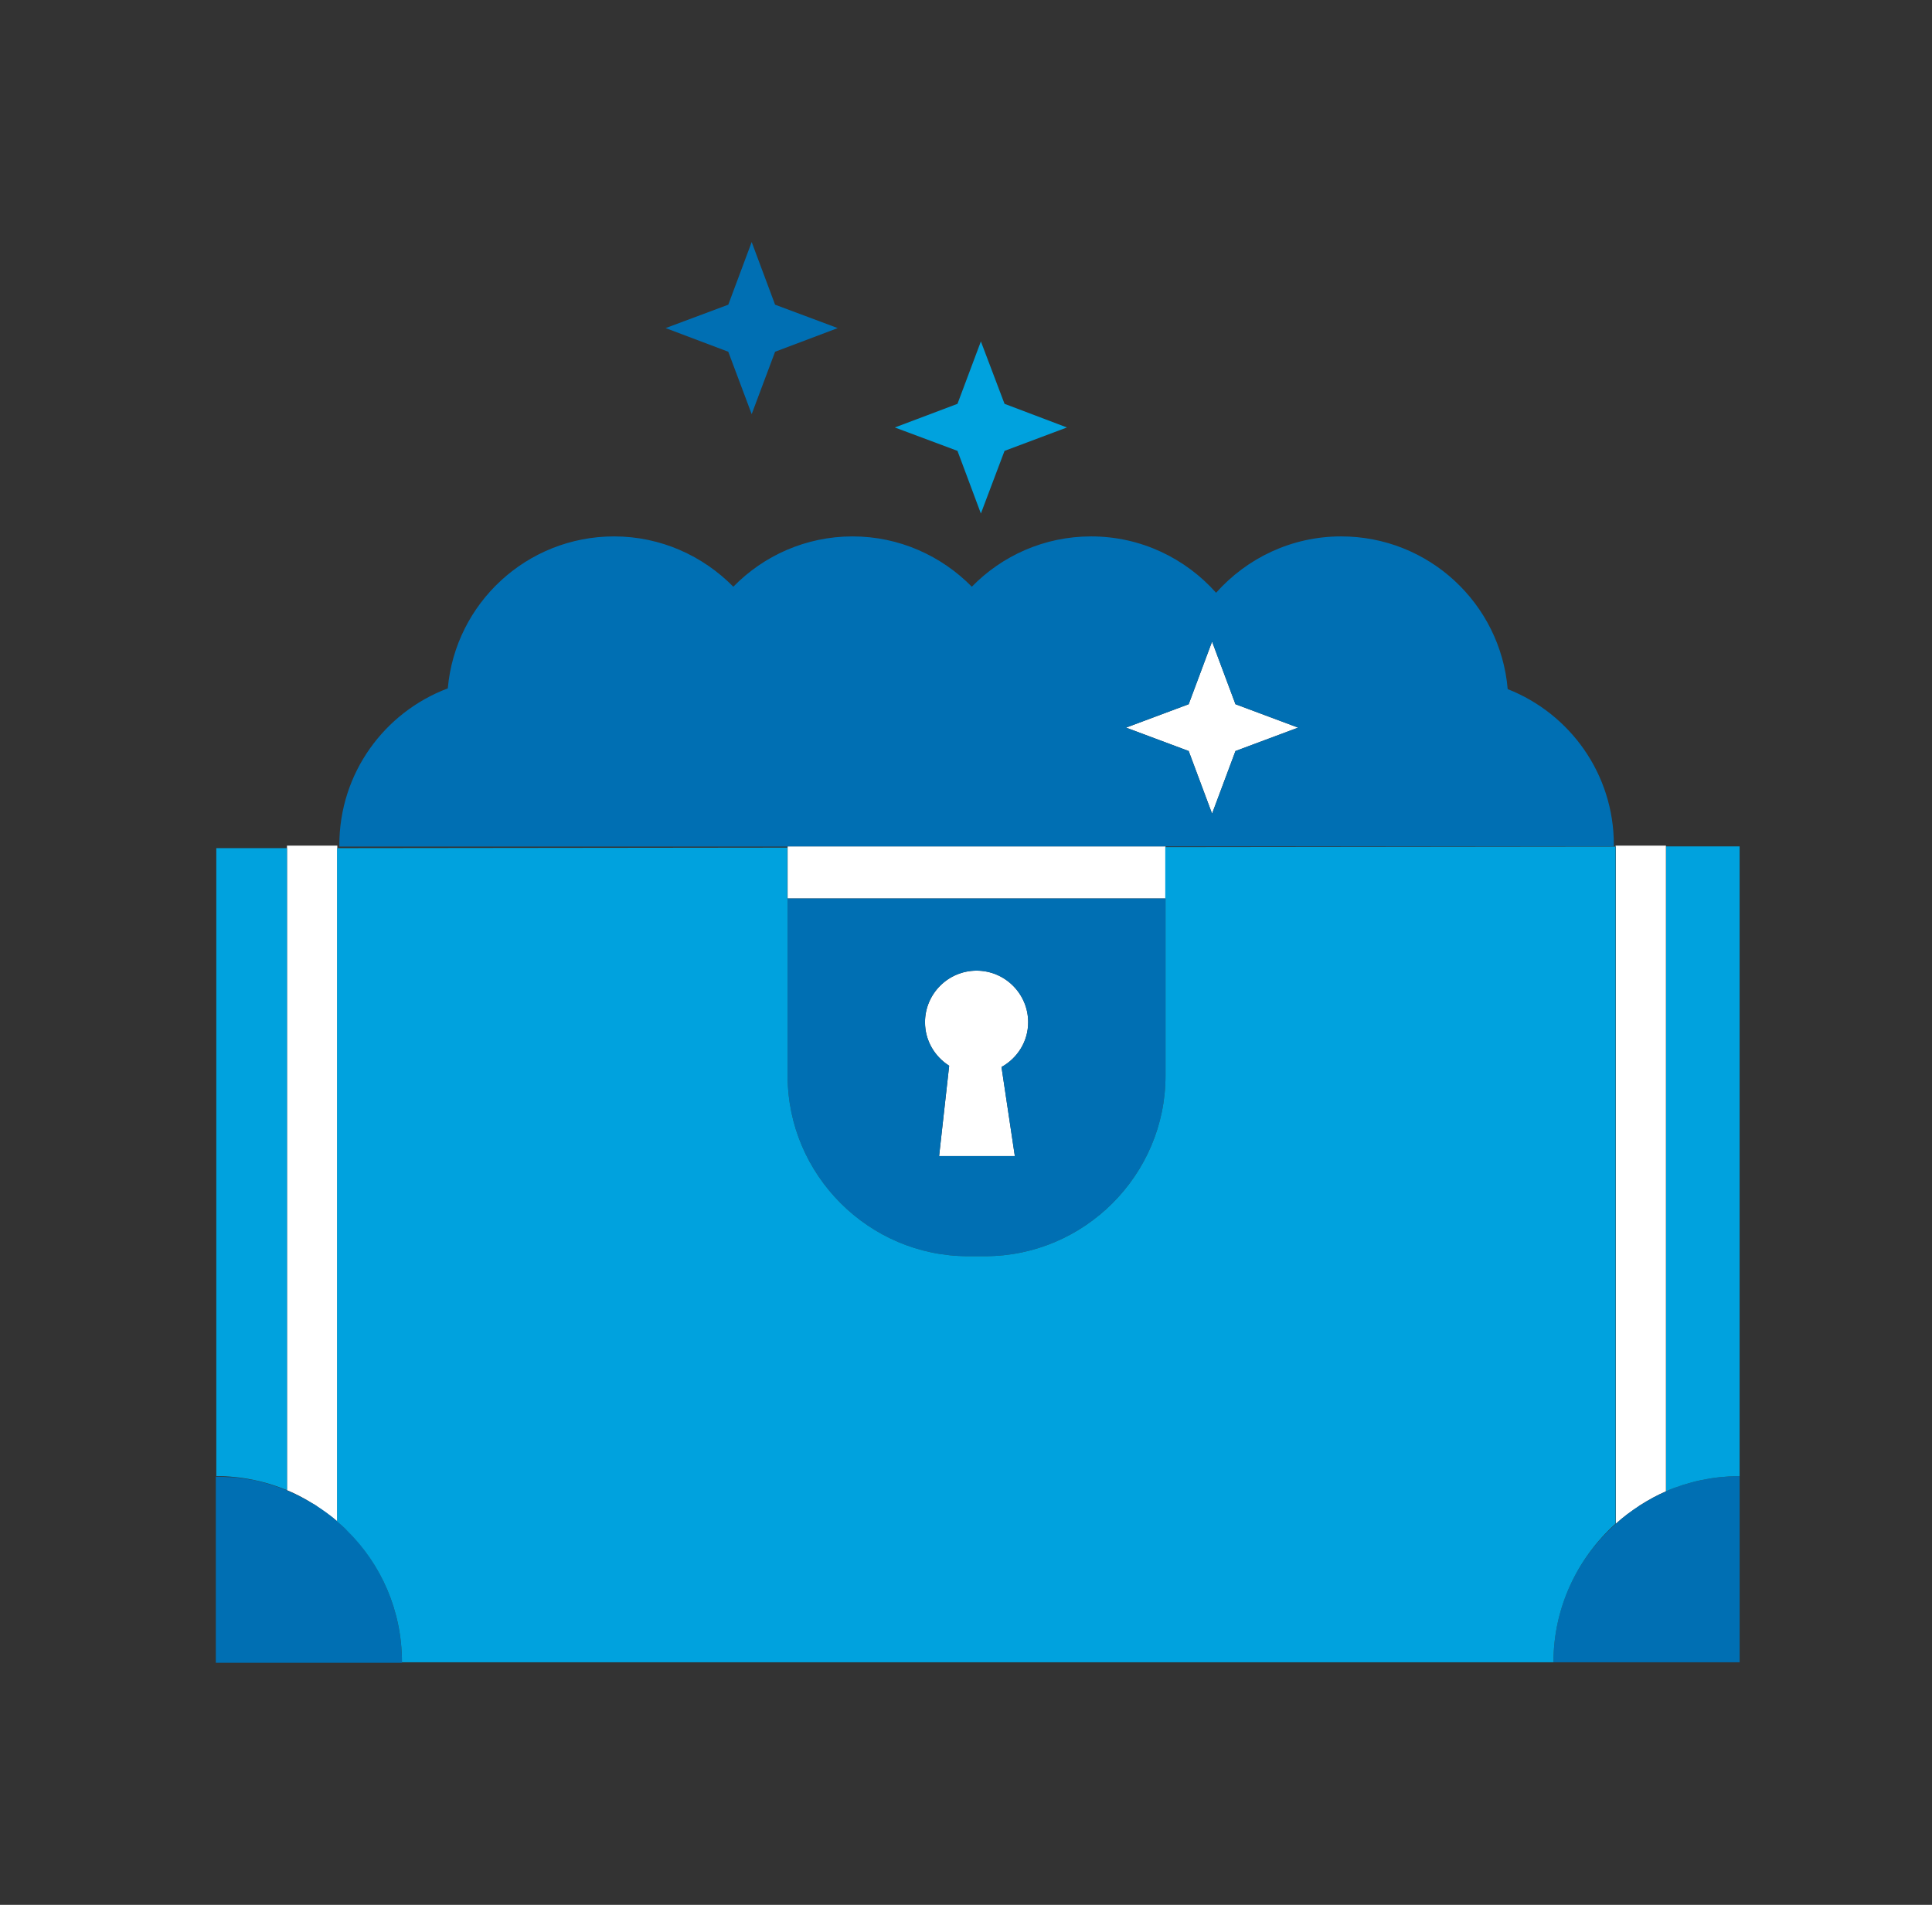
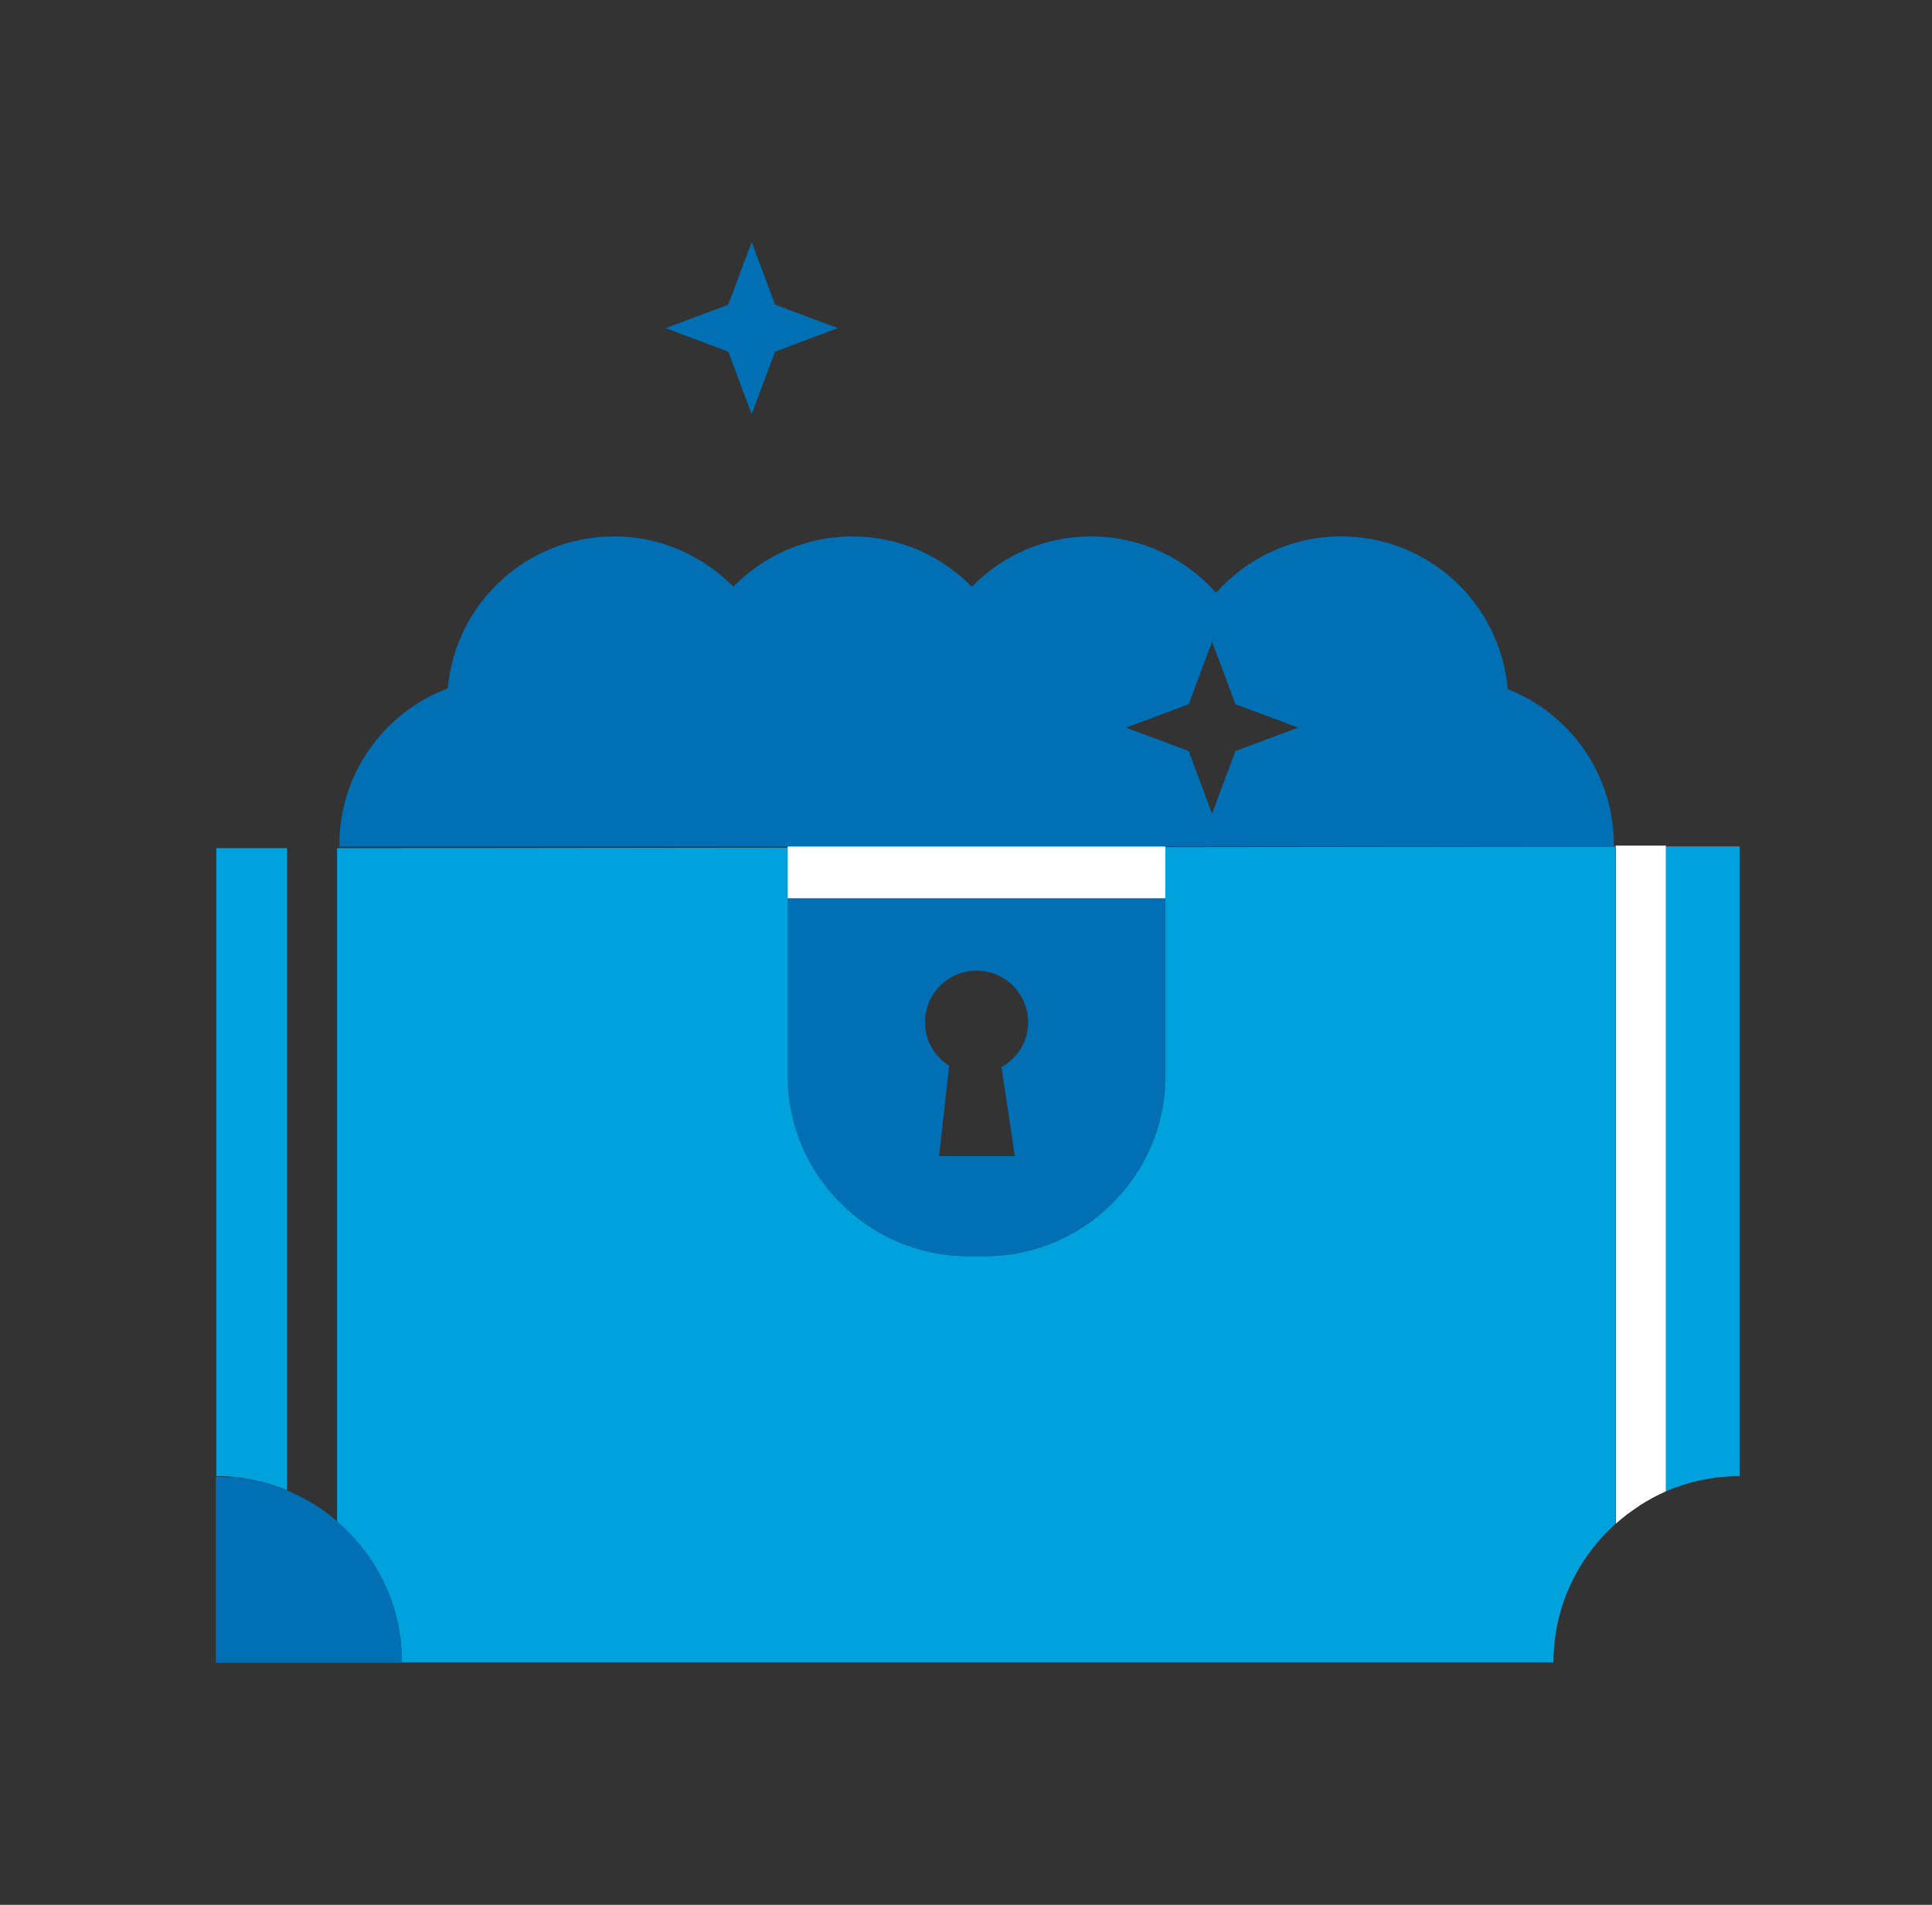
<svg xmlns="http://www.w3.org/2000/svg" width="71" height="70" viewBox="0 0 71 70" fill="none">
  <rect x="0" y="0" width="71" height="70" fill="#333333" stroke="none" />
  <path d="M42.832 31.131V31.103H28.945V31.149V33.017H42.832V31.131Z" fill="white" />
-   <path d="M44.543 29.901L45.403 27.599L47.705 26.739L45.403 25.879L44.543 23.577L43.683 25.879L41.381 26.739L43.683 27.599L44.543 29.901Z" fill="white" />
-   <path d="M10.547 31.168V54.762C10.861 54.892 11.157 55.049 11.444 55.224C11.453 55.234 11.462 55.234 11.471 55.243C11.499 55.261 11.527 55.28 11.555 55.289C11.619 55.326 11.666 55.372 11.73 55.419C11.961 55.576 12.193 55.733 12.396 55.909V31.168V31.075H10.547V31.168Z" fill="white" />
  <path d="M59.382 31.112V55.992C59.382 55.992 59.392 55.992 59.392 55.983C59.65 55.751 59.937 55.539 60.233 55.345C60.242 55.335 60.251 55.335 60.251 55.326C60.261 55.317 60.27 55.317 60.27 55.317C60.279 55.308 60.288 55.308 60.298 55.298C60.593 55.114 60.898 54.947 61.213 54.808L61.222 54.799V31.103V31.075H59.373V31.112H59.382Z" fill="white" />
-   <path d="M37.785 37.565C37.785 36.52 36.934 35.67 35.889 35.67C34.845 35.67 33.994 36.52 33.994 37.565C33.994 38.24 34.346 38.823 34.882 39.165L34.512 42.484H35.834H37.295L36.805 39.211C37.387 38.887 37.785 38.277 37.785 37.565Z" fill="white" />
  <path d="M28.946 31.103H42.833H59.308C59.308 31.084 59.308 31.057 59.308 31.038C59.308 28.44 57.69 26.221 55.407 25.324C55.139 22.181 52.504 19.712 49.286 19.712C47.456 19.712 45.819 20.517 44.691 21.783C43.563 20.517 41.927 19.712 40.096 19.712C38.377 19.712 36.823 20.424 35.714 21.561C34.595 20.424 33.042 19.712 31.331 19.712C29.612 19.712 28.059 20.424 26.949 21.561C25.83 20.424 24.277 19.712 22.567 19.712C19.368 19.712 16.733 22.163 16.456 25.297C14.126 26.175 12.471 28.412 12.471 31.047C12.471 31.066 12.471 31.094 12.471 31.112H28.946V31.103ZM43.684 25.879L44.543 23.577L45.403 25.879L47.705 26.739L45.403 27.599L44.543 29.901L43.684 27.599L41.381 26.739L43.684 25.879Z" fill="#006FB3" />
  <path d="M36.203 46.164C39.846 46.164 42.832 43.177 42.832 39.535V33.017H28.945V39.535C28.945 43.177 31.932 46.164 35.574 46.164H36.203ZM33.993 37.565C33.993 36.521 34.844 35.67 35.889 35.67C36.933 35.67 37.784 36.521 37.784 37.565C37.784 38.277 37.386 38.888 36.804 39.211L37.294 42.484H35.833H34.511L34.881 39.165C34.345 38.823 33.993 38.24 33.993 37.565Z" fill="#006FB3" />
  <path d="M27.624 15.219L28.484 12.926L30.786 12.057L28.484 11.197L27.624 8.895L26.764 11.197L24.462 12.057L26.764 12.926L27.624 15.219Z" fill="#006FB3" />
  <path d="M12.766 56.251C12.646 56.131 12.516 56.02 12.396 55.909C12.137 55.678 11.851 55.474 11.555 55.289C11.527 55.271 11.499 55.252 11.472 55.243C11.176 55.068 10.871 54.901 10.547 54.772C10.14 54.605 9.724 54.476 9.29 54.383C9.281 54.383 9.271 54.383 9.262 54.383C9.049 54.346 8.837 54.309 8.624 54.291C8.55 54.282 8.467 54.282 8.384 54.282C8.236 54.272 8.088 54.263 7.94 54.263C7.94 54.263 7.94 54.263 7.931 54.263V61.105H14.772C14.772 59.191 14.005 57.481 12.766 56.251Z" fill="#006FB3" />
-   <path d="M57.089 61.086H63.931V54.245H63.921C63.912 54.245 63.903 54.245 63.894 54.245C62.95 54.254 62.044 54.448 61.231 54.799L61.222 54.809C60.898 54.947 60.593 55.114 60.306 55.299C60.297 55.308 60.288 55.308 60.279 55.317C60.269 55.326 60.26 55.326 60.26 55.326C60.251 55.326 60.251 55.336 60.242 55.336C59.946 55.53 59.659 55.742 59.4 55.983C59.4 55.983 59.391 55.983 59.391 55.992C57.976 57.24 57.089 59.052 57.089 61.086Z" fill="#006FB3" />
  <path d="M63.921 54.245H63.93V31.103H61.23V54.799C62.044 54.448 62.95 54.254 63.893 54.245C63.893 54.245 63.893 54.245 63.921 54.245Z" fill="#00A2DE" />
  <path d="M14.772 61.086H57.052C57.061 61.086 57.08 61.086 57.089 61.086C57.089 59.062 57.976 57.249 59.372 55.992V31.112L42.823 31.131V33.017H28.936V31.149L12.387 31.168V55.909C12.516 56.02 12.646 56.131 12.757 56.251C14.005 57.48 14.772 59.191 14.772 61.086ZM28.945 33.017H42.832V39.535C42.832 43.178 39.846 46.164 36.203 46.164H35.575C31.932 46.164 28.945 43.178 28.945 39.535V33.017Z" fill="#00A2DE" />
  <path d="M10.547 31.168H7.949V54.244H7.939C8.864 54.244 9.742 54.429 10.547 54.762V31.168Z" fill="#00A2DE" />
-   <path d="M36.047 18.871L36.916 16.569L39.209 15.709L36.916 14.84L36.047 12.547L35.187 14.84L32.885 15.709L35.187 16.569L36.047 18.871Z" fill="#00A2DE" />
</svg>